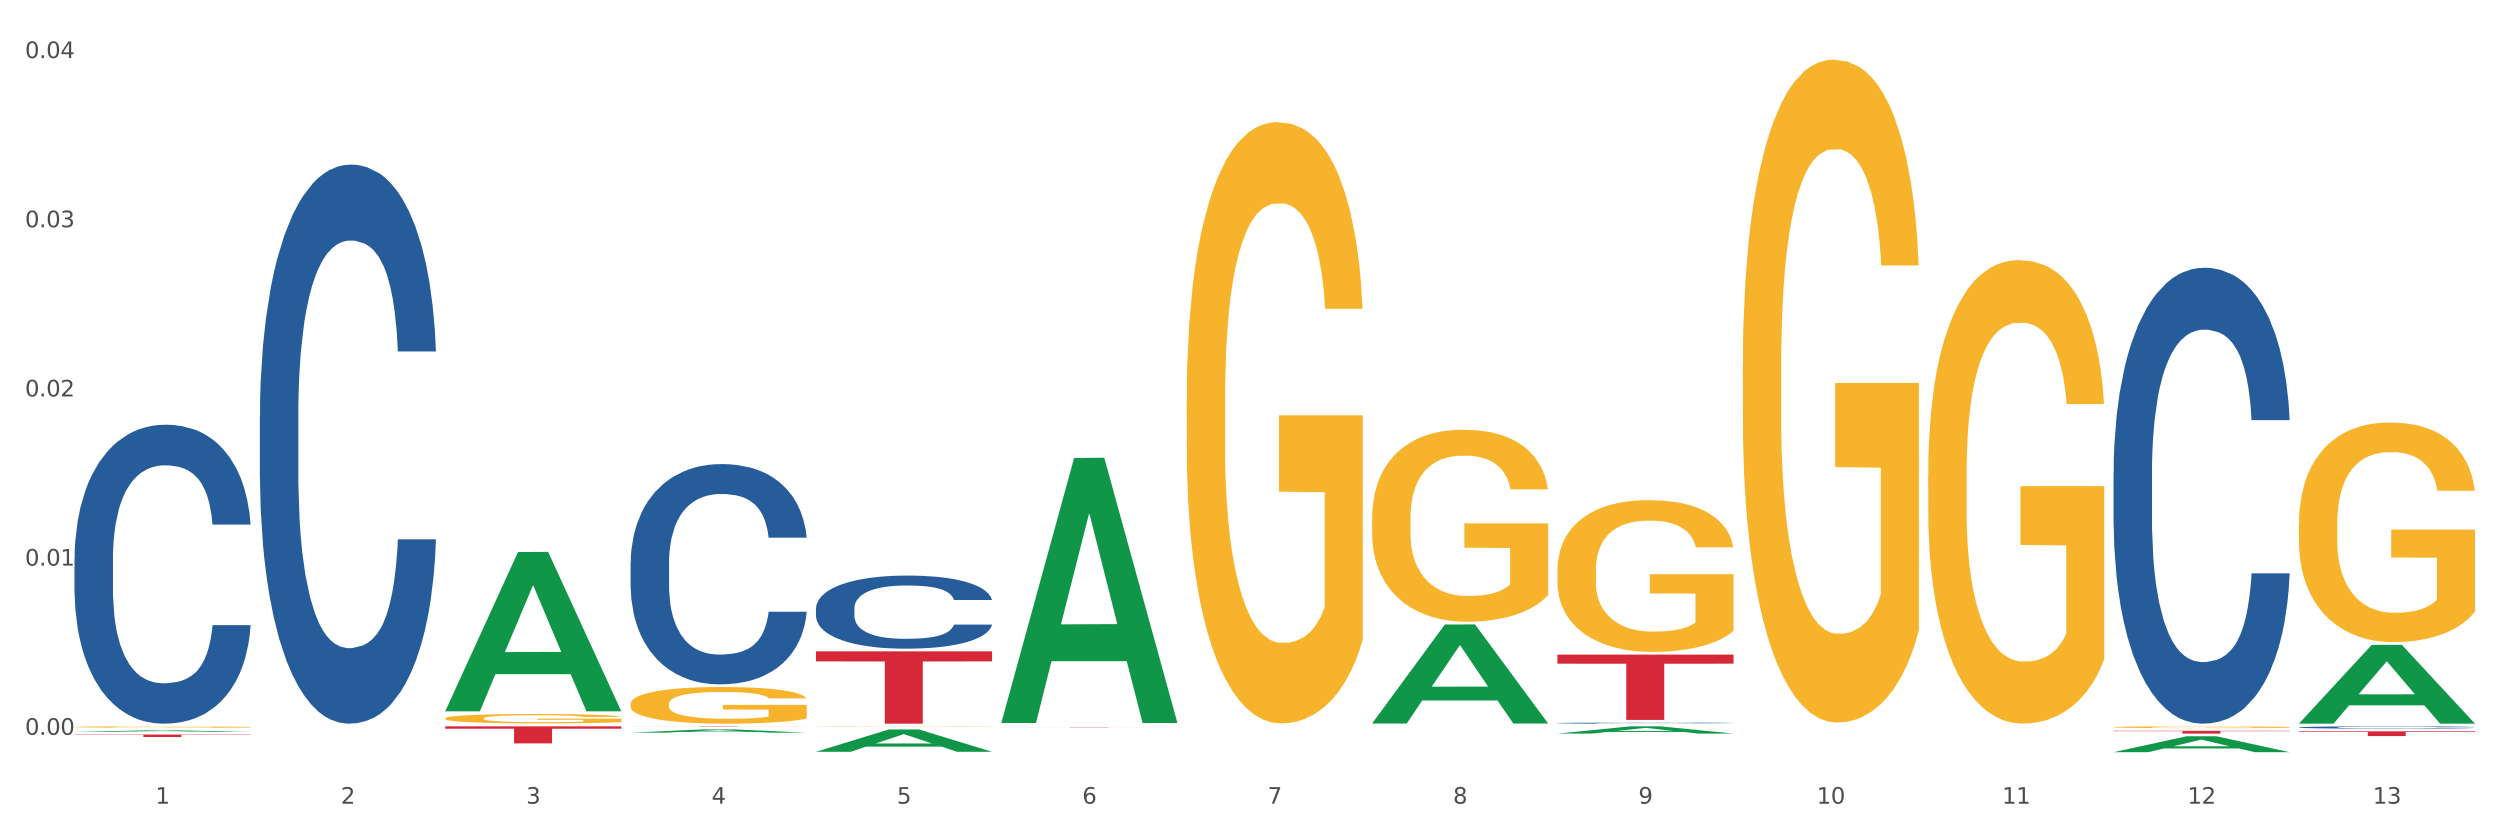
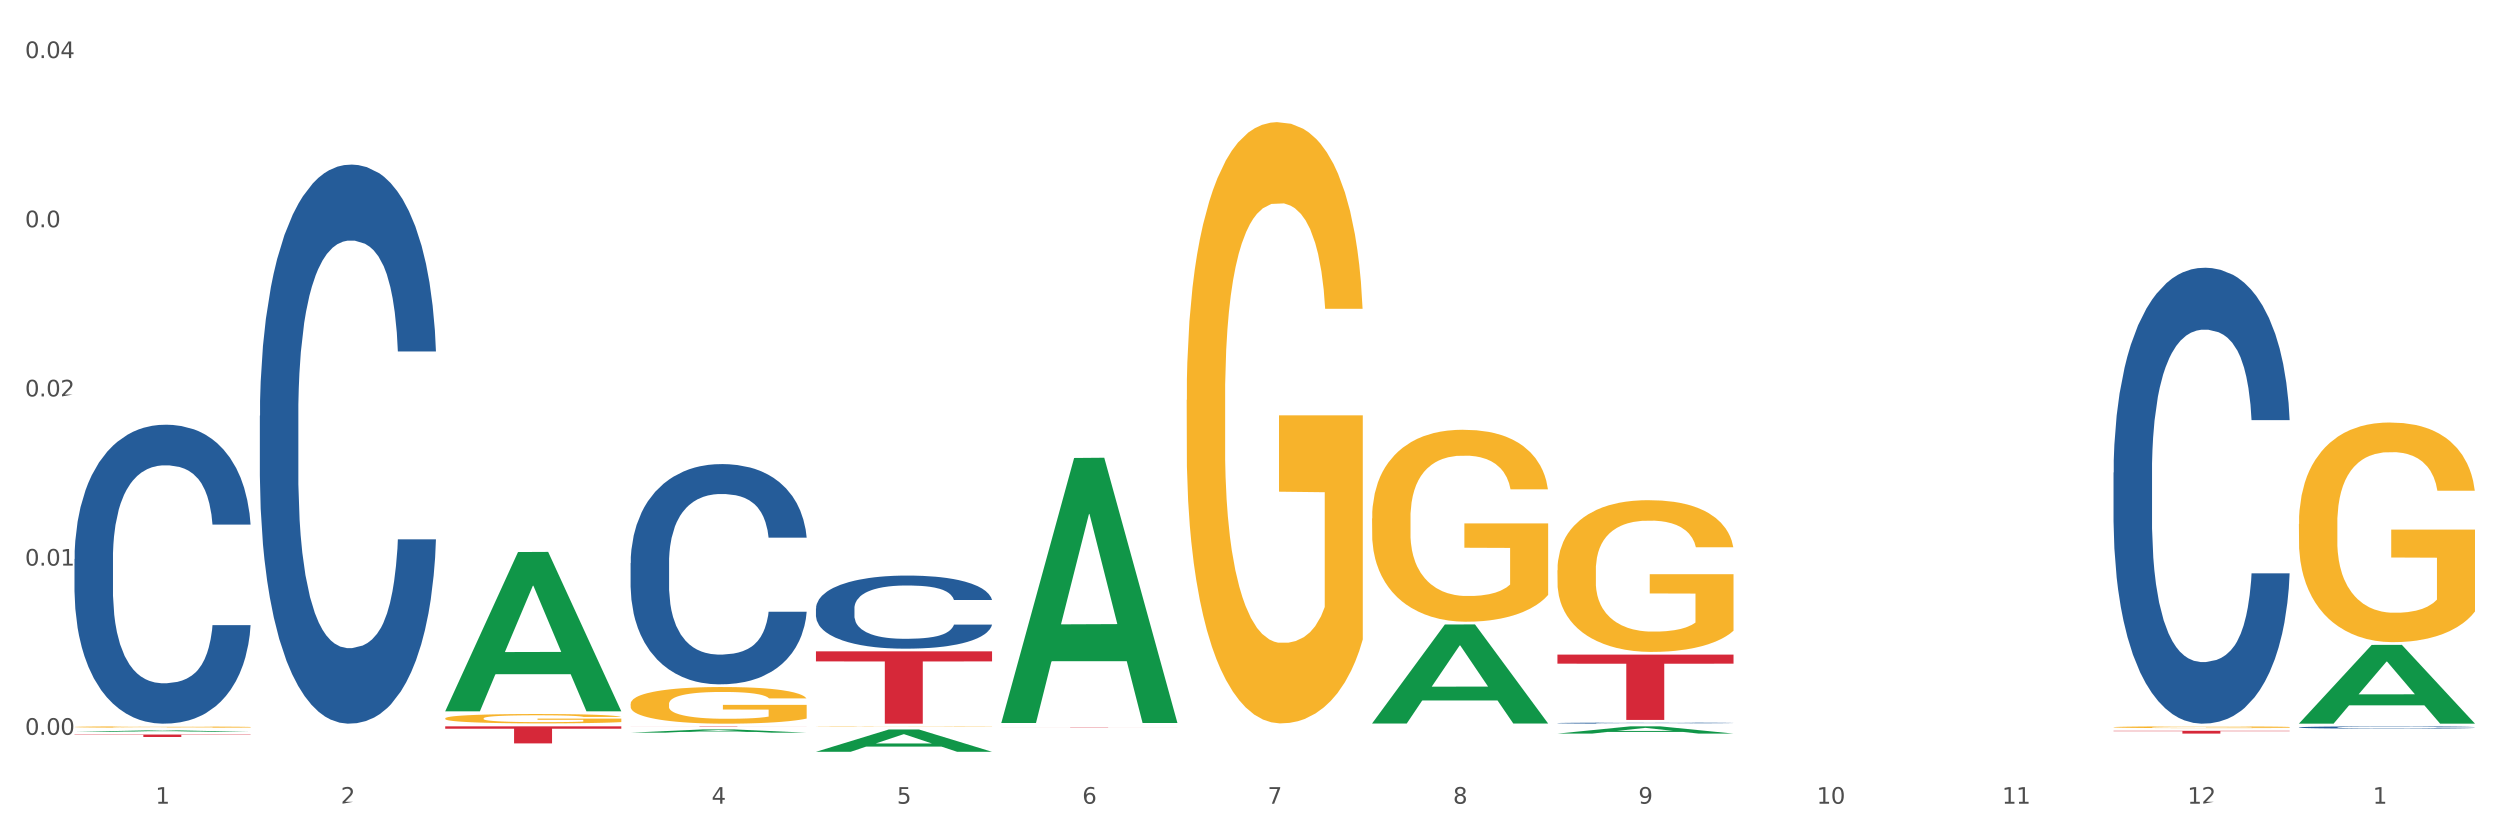
<svg xmlns="http://www.w3.org/2000/svg" xmlns:xlink="http://www.w3.org/1999/xlink" width="1080pt" height="360pt" viewBox="0 0 1080 360" version="1.1">
  <rect x="0" y="0" width="1080" height="360" fill="#333333" stroke="none" />
  <defs>
    <style type="text/css">*{stroke-linejoin: round; stroke-linecap: butt}</style>
  </defs>
  <g id="figure_1">
    <g id="patch_1">
      <path d="M 0 360  L 1080 360  L 1080 0  L 0 0  z " style="fill: #ffffff; stroke: #ffffff; stroke-linejoin: miter" />
    </g>
    <g id="axes_1">
      <g id="matplotlib.axis_1">
        <g id="xtick_1">
          <g id="text_1">
            <g style="fill: #4d4d4d" transform="translate(67.159 347.204) scale(0.096 -0.096)">
              <defs>
                <path id="DejaVuSans-31" d="M 794 531  L 1825 531  L 1825 4091  L 703 3866  L 703 4441  L 1819 4666  L 2450 4666  L 2450 531  L 3481 531  L 3481 0  L 794 0  L 794 531  z " transform="scale(0.016)" />
              </defs>
              <use xlink:href="#DejaVuSans-31" />
            </g>
          </g>
        </g>
        <g id="xtick_2">
          <g id="text_2">
            <g style="fill: #4d4d4d" transform="translate(147.238 347.204) scale(0.096 -0.096)">
              <defs>
-                 <path id="DejaVuSans-32" d="M 1228 531  L 3431 531  L 3431 0  L 469 0  L 469 531  Q 828 903 1448 1529  Q 2069 2156 2228 2338  Q 2531 2678 2651 2914  Q 2772 3150 2772 3378  Q 2772 3750 2511 3984  Q 2250 4219 1831 4219  Q 1534 4219 1204 4116  Q 875 4013 500 3803  L 500 4441  Q 881 4594 1212 4672  Q 1544 4750 1819 4750  Q 2544 4750 2975 4387  Q 3406 4025 3406 3419  Q 3406 3131 3298 2873  Q 3191 2616 2906 2266  Q 2828 2175 2409 1742  Q 1991 1309 1228 531  z " transform="scale(0.016)" />
+                 <path id="DejaVuSans-32" d="M 1228 531  L 3431 531  L 469 0  L 469 531  Q 828 903 1448 1529  Q 2069 2156 2228 2338  Q 2531 2678 2651 2914  Q 2772 3150 2772 3378  Q 2772 3750 2511 3984  Q 2250 4219 1831 4219  Q 1534 4219 1204 4116  Q 875 4013 500 3803  L 500 4441  Q 881 4594 1212 4672  Q 1544 4750 1819 4750  Q 2544 4750 2975 4387  Q 3406 4025 3406 3419  Q 3406 3131 3298 2873  Q 3191 2616 2906 2266  Q 2828 2175 2409 1742  Q 1991 1309 1228 531  z " transform="scale(0.016)" />
              </defs>
              <use xlink:href="#DejaVuSans-32" />
            </g>
          </g>
        </g>
        <g id="xtick_3">
          <g id="text_3">
            <g style="fill: #4d4d4d" transform="translate(227.317 347.204) scale(0.096 -0.096)">
              <defs>
-                 <path id="DejaVuSans-33" d="M 2597 2516  Q 3050 2419 3304 2112  Q 3559 1806 3559 1356  Q 3559 666 3084 287  Q 2609 -91 1734 -91  Q 1441 -91 1130 -33  Q 819 25 488 141  L 488 750  Q 750 597 1062 519  Q 1375 441 1716 441  Q 2309 441 2620 675  Q 2931 909 2931 1356  Q 2931 1769 2642 2001  Q 2353 2234 1838 2234  L 1294 2234  L 1294 2753  L 1863 2753  Q 2328 2753 2575 2939  Q 2822 3125 2822 3475  Q 2822 3834 2567 4026  Q 2313 4219 1838 4219  Q 1578 4219 1281 4162  Q 984 4106 628 3988  L 628 4550  Q 988 4650 1302 4700  Q 1616 4750 1894 4750  Q 2613 4750 3031 4423  Q 3450 4097 3450 3541  Q 3450 3153 3228 2886  Q 3006 2619 2597 2516  z " transform="scale(0.016)" />
-               </defs>
+                 </defs>
              <use xlink:href="#DejaVuSans-33" />
            </g>
          </g>
        </g>
        <g id="xtick_4">
          <g id="text_4">
            <g style="fill: #4d4d4d" transform="translate(307.396 347.204) scale(0.096 -0.096)">
              <defs>
                <path id="DejaVuSans-34" d="M 2419 4116  L 825 1625  L 2419 1625  L 2419 4116  z M 2253 4666  L 3047 4666  L 3047 1625  L 3713 1625  L 3713 1100  L 3047 1100  L 3047 0  L 2419 0  L 2419 1100  L 313 1100  L 313 1709  L 2253 4666  z " transform="scale(0.016)" />
              </defs>
              <use xlink:href="#DejaVuSans-34" />
            </g>
          </g>
        </g>
        <g id="xtick_5">
          <g id="text_5">
            <g style="fill: #4d4d4d" transform="translate(387.475 347.204) scale(0.096 -0.096)">
              <defs>
                <path id="DejaVuSans-35" d="M 691 4666  L 3169 4666  L 3169 4134  L 1269 4134  L 1269 2991  Q 1406 3038 1543 3061  Q 1681 3084 1819 3084  Q 2600 3084 3056 2656  Q 3513 2228 3513 1497  Q 3513 744 3044 326  Q 2575 -91 1722 -91  Q 1428 -91 1123 -41  Q 819 9 494 109  L 494 744  Q 775 591 1075 516  Q 1375 441 1709 441  Q 2250 441 2565 725  Q 2881 1009 2881 1497  Q 2881 1984 2565 2268  Q 2250 2553 1709 2553  Q 1456 2553 1204 2497  Q 953 2441 691 2322  L 691 4666  z " transform="scale(0.016)" />
              </defs>
              <use xlink:href="#DejaVuSans-35" />
            </g>
          </g>
        </g>
        <g id="xtick_6">
          <g id="text_6">
            <g style="fill: #4d4d4d" transform="translate(467.554 347.204) scale(0.096 -0.096)">
              <defs>
                <path id="DejaVuSans-36" d="M 2113 2584  Q 1688 2584 1439 2293  Q 1191 2003 1191 1497  Q 1191 994 1439 701  Q 1688 409 2113 409  Q 2538 409 2786 701  Q 3034 994 3034 1497  Q 3034 2003 2786 2293  Q 2538 2584 2113 2584  z M 3366 4563  L 3366 3988  Q 3128 4100 2886 4159  Q 2644 4219 2406 4219  Q 1781 4219 1451 3797  Q 1122 3375 1075 2522  Q 1259 2794 1537 2939  Q 1816 3084 2150 3084  Q 2853 3084 3261 2657  Q 3669 2231 3669 1497  Q 3669 778 3244 343  Q 2819 -91 2113 -91  Q 1303 -91 875 529  Q 447 1150 447 2328  Q 447 3434 972 4092  Q 1497 4750 2381 4750  Q 2619 4750 2861 4703  Q 3103 4656 3366 4563  z " transform="scale(0.016)" />
              </defs>
              <use xlink:href="#DejaVuSans-36" />
            </g>
          </g>
        </g>
        <g id="xtick_7">
          <g id="text_7">
            <g style="fill: #4d4d4d" transform="translate(547.634 347.204) scale(0.096 -0.096)">
              <defs>
                <path id="DejaVuSans-37" d="M 525 4666  L 3525 4666  L 3525 4397  L 1831 0  L 1172 0  L 2766 4134  L 525 4134  L 525 4666  z " transform="scale(0.016)" />
              </defs>
              <use xlink:href="#DejaVuSans-37" />
            </g>
          </g>
        </g>
        <g id="xtick_8">
          <g id="text_8">
            <g style="fill: #4d4d4d" transform="translate(627.713 347.204) scale(0.096 -0.096)">
              <defs>
                <path id="DejaVuSans-38" d="M 2034 2216  Q 1584 2216 1326 1975  Q 1069 1734 1069 1313  Q 1069 891 1326 650  Q 1584 409 2034 409  Q 2484 409 2743 651  Q 3003 894 3003 1313  Q 3003 1734 2745 1975  Q 2488 2216 2034 2216  z M 1403 2484  Q 997 2584 770 2862  Q 544 3141 544 3541  Q 544 4100 942 4425  Q 1341 4750 2034 4750  Q 2731 4750 3128 4425  Q 3525 4100 3525 3541  Q 3525 3141 3298 2862  Q 3072 2584 2669 2484  Q 3125 2378 3379 2068  Q 3634 1759 3634 1313  Q 3634 634 3220 271  Q 2806 -91 2034 -91  Q 1263 -91 848 271  Q 434 634 434 1313  Q 434 1759 690 2068  Q 947 2378 1403 2484  z M 1172 3481  Q 1172 3119 1398 2916  Q 1625 2713 2034 2713  Q 2441 2713 2670 2916  Q 2900 3119 2900 3481  Q 2900 3844 2670 4047  Q 2441 4250 2034 4250  Q 1625 4250 1398 4047  Q 1172 3844 1172 3481  z " transform="scale(0.016)" />
              </defs>
              <use xlink:href="#DejaVuSans-38" />
            </g>
          </g>
        </g>
        <g id="xtick_9">
          <g id="text_9">
            <g style="fill: #4d4d4d" transform="translate(707.792 347.204) scale(0.096 -0.096)">
              <defs>
                <path id="DejaVuSans-39" d="M 703 97  L 703 672  Q 941 559 1184 500  Q 1428 441 1663 441  Q 2288 441 2617 861  Q 2947 1281 2994 2138  Q 2813 1869 2534 1725  Q 2256 1581 1919 1581  Q 1219 1581 811 2004  Q 403 2428 403 3163  Q 403 3881 828 4315  Q 1253 4750 1959 4750  Q 2769 4750 3195 4129  Q 3622 3509 3622 2328  Q 3622 1225 3098 567  Q 2575 -91 1691 -91  Q 1453 -91 1209 -44  Q 966 3 703 97  z M 1959 2075  Q 2384 2075 2632 2365  Q 2881 2656 2881 3163  Q 2881 3666 2632 3958  Q 2384 4250 1959 4250  Q 1534 4250 1286 3958  Q 1038 3666 1038 3163  Q 1038 2656 1286 2365  Q 1534 2075 1959 2075  z " transform="scale(0.016)" />
              </defs>
              <use xlink:href="#DejaVuSans-39" />
            </g>
          </g>
        </g>
        <g id="xtick_10">
          <g id="text_10">
            <g style="fill: #4d4d4d" transform="translate(784.817 347.204) scale(0.096 -0.096)">
              <defs>
                <path id="DejaVuSans-30" d="M 2034 4250  Q 1547 4250 1301 3770  Q 1056 3291 1056 2328  Q 1056 1369 1301 889  Q 1547 409 2034 409  Q 2525 409 2770 889  Q 3016 1369 3016 2328  Q 3016 3291 2770 3770  Q 2525 4250 2034 4250  z M 2034 4750  Q 2819 4750 3233 4129  Q 3647 3509 3647 2328  Q 3647 1150 3233 529  Q 2819 -91 2034 -91  Q 1250 -91 836 529  Q 422 1150 422 2328  Q 422 3509 836 4129  Q 1250 4750 2034 4750  z " transform="scale(0.016)" />
              </defs>
              <use xlink:href="#DejaVuSans-31" />
              <use xlink:href="#DejaVuSans-30" transform="translate(63.623 0)" />
            </g>
          </g>
        </g>
        <g id="xtick_11">
          <g id="text_11">
            <g style="fill: #4d4d4d" transform="translate(864.896 347.204) scale(0.096 -0.096)">
              <use xlink:href="#DejaVuSans-31" />
              <use xlink:href="#DejaVuSans-31" transform="translate(63.623 0)" />
            </g>
          </g>
        </g>
        <g id="xtick_12">
          <g id="text_12">
            <g style="fill: #4d4d4d" transform="translate(944.975 347.204) scale(0.096 -0.096)">
              <use xlink:href="#DejaVuSans-31" />
              <use xlink:href="#DejaVuSans-32" transform="translate(63.623 0)" />
            </g>
          </g>
        </g>
        <g id="xtick_13">
          <g id="text_13">
            <g style="fill: #4d4d4d" transform="translate(1025.054 347.204) scale(0.096 -0.096)">
              <use xlink:href="#DejaVuSans-31" />
              <use xlink:href="#DejaVuSans-33" transform="translate(63.623 0)" />
            </g>
          </g>
        </g>
        <g id="xtick_14" />
        <g id="xtick_15" />
        <g id="xtick_16" />
        <g id="xtick_17" />
        <g id="xtick_18" />
        <g id="xtick_19" />
        <g id="xtick_20" />
        <g id="xtick_21" />
        <g id="xtick_22" />
        <g id="xtick_23" />
        <g id="xtick_24" />
        <g id="xtick_25" />
      </g>
      <g id="matplotlib.axis_2">
        <g id="ytick_1">
          <g id="text_14">
            <g style="fill: #4d4d4d" transform="translate(10.8 317.429) scale(0.096 -0.096)">
              <defs>
                <path id="DejaVuSans-2e" d="M 684 794  L 1344 794  L 1344 0  L 684 0  L 684 794  z " transform="scale(0.016)" />
              </defs>
              <use xlink:href="#DejaVuSans-30" />
              <use xlink:href="#DejaVuSans-2e" transform="translate(63.623 0)" />
              <use xlink:href="#DejaVuSans-30" transform="translate(95.41 0)" />
              <use xlink:href="#DejaVuSans-30" transform="translate(159.033 0)" />
            </g>
          </g>
        </g>
        <g id="ytick_2">
          <g id="text_15">
            <g style="fill: #4d4d4d" transform="translate(10.8 244.345) scale(0.096 -0.096)">
              <use xlink:href="#DejaVuSans-30" />
              <use xlink:href="#DejaVuSans-2e" transform="translate(63.623 0)" />
              <use xlink:href="#DejaVuSans-30" transform="translate(95.41 0)" />
              <use xlink:href="#DejaVuSans-31" transform="translate(159.033 0)" />
            </g>
          </g>
        </g>
        <g id="ytick_3">
          <g id="text_16">
            <g style="fill: #4d4d4d" transform="translate(10.8 171.261) scale(0.096 -0.096)">
              <use xlink:href="#DejaVuSans-30" />
              <use xlink:href="#DejaVuSans-2e" transform="translate(63.623 0)" />
              <use xlink:href="#DejaVuSans-30" transform="translate(95.41 0)" />
              <use xlink:href="#DejaVuSans-32" transform="translate(159.033 0)" />
            </g>
          </g>
        </g>
        <g id="ytick_4">
          <g id="text_17">
            <g style="fill: #4d4d4d" transform="translate(10.8 98.176) scale(0.096 -0.096)">
              <use xlink:href="#DejaVuSans-30" />
              <use xlink:href="#DejaVuSans-2e" transform="translate(63.623 0)" />
              <use xlink:href="#DejaVuSans-30" transform="translate(95.41 0)" />
              <use xlink:href="#DejaVuSans-33" transform="translate(159.033 0)" />
            </g>
          </g>
        </g>
        <g id="ytick_5">
          <g id="text_18">
            <g style="fill: #4d4d4d" transform="translate(10.8 25.092) scale(0.096 -0.096)">
              <use xlink:href="#DejaVuSans-30" />
              <use xlink:href="#DejaVuSans-2e" transform="translate(63.623 0)" />
              <use xlink:href="#DejaVuSans-30" transform="translate(95.41 0)" />
              <use xlink:href="#DejaVuSans-34" transform="translate(159.033 0)" />
            </g>
          </g>
        </g>
        <g id="ytick_6" />
        <g id="ytick_7" />
        <g id="ytick_8" />
        <g id="ytick_9" />
      </g>
      <g id="PolyCollection_1">
        <path d="M 32.175 316.174  L 32.253 316.174  L 63.625 315.52  L 76.644 315.52  L 108.25 316.175  L 93.192 316.175  L 86.369 316.023  L 53.978 316.023  L 53.743 316.025  L 47.155 316.175  L 32.175 316.175  L 32.175 316.174  L 58.056 315.932  L 82.291 315.931  L 70.291 315.659  L 70.134 315.658  L 69.977 315.66  L 57.978 315.931  L 58.056 315.932  L 32.175 316.174  z " clip-path="url(#p3447761eb2)" style="fill: #109648" />
        <path d="M 672.808 282.787  L 748.883 282.787  L 748.883 286.711  L 718.958 286.737  L 718.958 311.021  L 702.553 311.021  L 702.553 286.737  L 672.808 286.711  L 672.808 282.814  L 672.808 282.787  z " clip-path="url(#p3447761eb2)" style="fill: #d62839" />
        <path d="M 432.571 314.36  L 508.646 314.36  L 508.646 314.376  L 478.721 314.377  L 478.721 314.48  L 462.316 314.48  L 462.316 314.377  L 432.571 314.376  L 432.571 314.36  L 432.571 314.36  z " clip-path="url(#p3447761eb2)" style="fill: #d62839" />
        <path d="M 352.492 281.384  L 428.567 281.384  L 428.567 285.727  L 398.641 285.756  L 398.641 312.63  L 382.237 312.63  L 382.237 285.756  L 352.492 285.727  L 352.492 281.414  L 352.492 281.384  z " clip-path="url(#p3447761eb2)" style="fill: #d62839" />
        <path d="M 272.412 313.782  L 348.488 313.782  L 348.488 313.804  L 318.562 313.804  L 318.562 313.938  L 302.157 313.938  L 302.157 313.804  L 272.412 313.804  L 272.412 313.782  L 272.412 313.782  z " clip-path="url(#p3447761eb2)" style="fill: #d62839" />
        <path d="M 192.333 313.782  L 268.408 313.782  L 268.408 314.805  L 238.483 314.812  L 238.483 321.145  L 222.078 321.145  L 222.078 314.812  L 192.333 314.805  L 192.333 313.789  L 192.333 313.782  z " clip-path="url(#p3447761eb2)" style="fill: #d62839" />
        <path d="M 32.175 317.327  L 108.25 317.327  L 108.25 317.475  L 78.325 317.476  L 78.325 318.391  L 61.92 318.391  L 61.92 317.476  L 32.175 317.475  L 32.175 317.328  L 32.175 317.327  z " clip-path="url(#p3447761eb2)" style="fill: #d62839" />
        <path d="M 192.333 310.329  L 192.423 310.325  L 192.423 310.192  L 192.603 310.078  L 193.501 309.8  L 194.848 309.571  L 195.836 309.449  L 196.824 309.349  L 197.992 309.249  L 199.429 309.145  L 202.034 308.993  L 203.65 308.916  L 205.626 308.834  L 209.219 308.716  L 211.824 308.649  L 214.518 308.594  L 218.919 308.527  L 221.793 308.498  L 224.847 308.475  L 228.53 308.461  L 231.314 308.457  L 237.422 308.468  L 242.631 308.501  L 245.146 308.527  L 248.379 308.572  L 250.086 308.601  L 252.87 308.66  L 255.744 308.738  L 257.72 308.805  L 260.684 308.93  L 262.93 309.056  L 264.995 309.212  L 266.073 309.319  L 266.882 309.419  L 267.6 309.534  L 268.319 309.715  L 252.152 309.715  L 251.523 309.585  L 250.535 309.463  L 249.098 309.345  L 247.84 309.271  L 245.685 309.178  L 243.709 309.119  L 241.643 309.075  L 239.128 309.038  L 237.152 309.019  L 234.368 309.005  L 228.889 309.008  L 225.206 309.038  L 222.692 309.075  L 221.075 309.108  L 219.638 309.145  L 218.021 309.197  L 216.135 309.275  L 214.788 309.345  L 213.44 309.434  L 212.363 309.523  L 211.375 309.626  L 210.566 309.737  L 209.937 309.852  L 209.399 309.992  L 208.949 310.226  L 208.949 310.732  L 209.129 310.847  L 209.578 310.999  L 210.117 311.114  L 211.015 311.25  L 211.824 311.343  L 213.351 311.476  L 215.057 311.587  L 216.404 311.657  L 217.752 311.717  L 220.087 311.798  L 222.692 311.865  L 224.937 311.905  L 227.991 311.942  L 230.057 311.957  L 231.853 311.965  L 236.254 311.965  L 239.398 311.954  L 242.9 311.928  L 245.595 311.894  L 247.84 311.854  L 250.355 311.787  L 251.972 311.724  L 251.972 310.951  L 232.212 310.947  L 232.212 310.433  L 268.408 310.433  L 268.408 311.942  L 266.882 312.02  L 265.175 312.09  L 263.379 312.153  L 260.684 312.231  L 257.451 312.305  L 254.577 312.357  L 251.523 312.401  L 247.93 312.442  L 243.26 312.479  L 240.386 312.494  L 236.793 312.505  L 232.571 312.509  L 228.889 312.501  L 225.296 312.483  L 221.524 312.449  L 217.841 312.401  L 215.057 312.353  L 212.273 312.294  L 209.309 312.216  L 206.974 312.142  L 205.177 312.076  L 203.201 311.991  L 201.046 311.88  L 199.429 311.78  L 197.992 311.676  L 196.465 311.543  L 195.387 311.428  L 194.309 311.284  L 193.681 311.176  L 192.962 311.01  L 192.423 310.777  L 192.333 310.329  z " clip-path="url(#p3447761eb2)" style="fill: #f7b32b" />
        <path d="M 32.175 241.503  L 32.265 241.385  L 32.265 238.083  L 32.535 233.6  L 33.524 225.344  L 34.783 219.092  L 36.941 211.779  L 38.11 208.712  L 39.639 205.291  L 42.786 199.747  L 46.383 195.029  L 48.901 192.434  L 50.789 190.783  L 55.016 187.834  L 57.443 186.537  L 59.961 185.475  L 62.119 184.767  L 65.716 183.942  L 68.594 183.588  L 71.921 183.47  L 74.709 183.588  L 78.396 184.06  L 83.791 185.475  L 85.859 186.301  L 88.647 187.716  L 91.524 189.603  L 93.862 191.491  L 96.56 194.204  L 99.348 197.742  L 102.045 202.225  L 103.934 206.353  L 105.463 210.717  L 106.811 216.025  L 107.801 221.805  L 108.25 226.641  L 91.794 226.641  L 91.345 222.277  L 90.445 217.559  L 89.546 214.374  L 88.557 211.779  L 87.028 208.83  L 85.679 206.943  L 83.431 204.702  L 81.363 203.286  L 79.655 202.46  L 77.586 201.753  L 73.18 201.045  L 70.033 201.045  L 68.054 201.281  L 65.627 201.871  L 63.558 202.696  L 61.13 204.112  L 59.242 205.645  L 57.354 207.65  L 56.274 209.066  L 54.656 211.661  L 53.577 213.784  L 52.138 217.441  L 51.329 220.036  L 49.89 226.759  L 49.26 231.713  L 48.991 235.134  L 48.811 238.908  L 48.811 257.309  L 49.35 265.566  L 49.8 269.105  L 50.519 273.115  L 51.868 278.305  L 53.847 283.377  L 55.915 287.034  L 57.623 289.275  L 59.242 290.926  L 60.861 292.224  L 62.839 293.403  L 64.457 294.111  L 66.885 294.819  L 69.763 295.173  L 72.011 295.173  L 76.597 294.583  L 78.665 293.993  L 80.644 293.167  L 82.802 291.87  L 84.51 290.455  L 85.5 289.393  L 87.118 287.152  L 88.377 284.793  L 89.456 282.08  L 90.176 279.721  L 90.985 276.182  L 91.614 272.172  L 91.794 270.048  L 108.25 270.048  L 107.89 274.295  L 107.261 278.423  L 106.002 283.967  L 105.013 287.152  L 103.484 291.044  L 101.866 294.347  L 99.618 298.004  L 97.549 300.717  L 95.391 303.076  L 93.053 305.199  L 88.827 308.148  L 87.298 308.973  L 84.061 310.389  L 81.543 311.215  L 77.856 312.04  L 74.079 312.512  L 70.123 312.63  L 66.616 312.394  L 62.749 311.686  L 60.321 310.979  L 57.623 309.917  L 54.476 308.266  L 51.509 306.26  L 48.721 303.901  L 46.113 301.188  L 43.685 298.122  L 40.538 293.05  L 38.2 288.095  L 36.491 283.495  L 35.322 279.603  L 34.153 274.649  L 33.524 271.228  L 32.535 262.971  L 32.175 255.304  L 32.175 241.503  z " clip-path="url(#p3447761eb2)" style="fill: #255c99" />
        <path d="M 112.254 179.622  L 112.344 179.402  L 112.344 173.225  L 112.614 164.843  L 113.603 149.403  L 114.862 137.712  L 117.02 124.037  L 118.189 118.302  L 119.718 111.905  L 122.865 101.538  L 126.462 92.715  L 128.98 87.862  L 130.868 84.774  L 135.095 79.26  L 137.523 76.833  L 140.04 74.848  L 142.199 73.525  L 145.796 71.981  L 148.673 71.319  L 152 71.098  L 154.788 71.319  L 158.475 72.201  L 163.87 74.848  L 165.938 76.392  L 168.726 79.039  L 171.604 82.568  L 173.942 86.097  L 176.639 91.171  L 179.427 97.788  L 182.125 106.17  L 184.013 113.89  L 185.542 122.052  L 186.891 131.977  L 187.88 142.786  L 188.329 151.829  L 171.873 151.829  L 171.424 143.668  L 170.525 134.845  L 169.625 128.889  L 168.636 124.037  L 167.107 118.522  L 165.759 114.993  L 163.51 110.802  L 161.442 108.155  L 159.734 106.611  L 157.665 105.288  L 153.259 103.964  L 150.112 103.964  L 148.134 104.405  L 145.706 105.508  L 143.637 107.052  L 141.209 109.699  L 139.321 112.567  L 137.433 116.317  L 136.354 118.963  L 134.735 123.816  L 133.656 127.787  L 132.217 134.624  L 131.408 139.477  L 129.969 152.05  L 129.34 161.314  L 129.07 167.711  L 128.89 174.769  L 128.89 209.179  L 129.43 224.62  L 129.879 231.237  L 130.599 238.737  L 131.947 248.442  L 133.926 257.927  L 135.994 264.765  L 137.702 268.956  L 139.321 272.044  L 140.94 274.47  L 142.918 276.676  L 144.537 277.999  L 146.965 279.323  L 149.842 279.985  L 152.09 279.985  L 156.676 278.882  L 158.745 277.779  L 160.723 276.235  L 162.881 273.808  L 164.59 271.162  L 165.579 269.176  L 167.197 264.985  L 168.456 260.574  L 169.535 255.501  L 170.255 251.089  L 171.064 244.472  L 171.694 236.972  L 171.873 233.002  L 188.329 233.002  L 187.97 240.942  L 187.34 248.663  L 186.081 259.03  L 185.092 264.985  L 183.563 272.264  L 181.945 278.441  L 179.697 285.278  L 177.628 290.352  L 175.47 294.763  L 173.132 298.734  L 168.906 304.248  L 167.377 305.792  L 164.14 308.439  L 161.622 309.983  L 157.935 311.527  L 154.158 312.409  L 150.202 312.63  L 146.695 312.189  L 142.828 310.865  L 140.4 309.542  L 137.702 307.557  L 134.555 304.469  L 131.588 300.719  L 128.8 296.307  L 126.192 291.234  L 123.764 285.499  L 120.617 276.014  L 118.279 266.75  L 116.57 258.147  L 115.401 250.868  L 114.232 241.604  L 113.603 235.207  L 112.614 219.767  L 112.254 205.43  L 112.254 179.622  z " clip-path="url(#p3447761eb2)" style="fill: #255c99" />
        <path d="M 272.412 243.237  L 272.502 243.15  L 272.502 240.716  L 272.772 237.414  L 273.761 231.33  L 275.02 226.724  L 277.178 221.336  L 278.347 219.077  L 279.876 216.556  L 283.023 212.472  L 286.62 208.996  L 289.138 207.084  L 291.027 205.867  L 295.253 203.694  L 297.681 202.738  L 300.199 201.956  L 302.357 201.435  L 305.954 200.826  L 308.831 200.566  L 312.159 200.479  L 314.946 200.566  L 318.633 200.913  L 324.028 201.956  L 326.097 202.565  L 328.884 203.607  L 331.762 204.998  L 334.1 206.388  L 336.798 208.387  L 339.585 210.994  L 342.283 214.297  L 344.171 217.339  L 345.7 220.554  L 347.049 224.465  L 348.038 228.723  L 348.488 232.286  L 332.032 232.286  L 331.582 229.071  L 330.683 225.595  L 329.784 223.248  L 328.794 221.336  L 327.266 219.164  L 325.917 217.773  L 323.669 216.122  L 321.601 215.079  L 319.892 214.471  L 317.824 213.949  L 313.418 213.428  L 310.27 213.428  L 308.292 213.602  L 305.864 214.036  L 303.796 214.644  L 301.368 215.687  L 299.479 216.817  L 297.591 218.295  L 296.512 219.337  L 294.893 221.249  L 293.814 222.814  L 292.375 225.508  L 291.566 227.42  L 290.127 232.373  L 289.498 236.023  L 289.228 238.544  L 289.048 241.325  L 289.048 254.882  L 289.588 260.965  L 290.037 263.572  L 290.757 266.527  L 292.106 270.351  L 294.084 274.088  L 296.152 276.782  L 297.861 278.433  L 299.479 279.65  L 301.098 280.606  L 303.076 281.475  L 304.695 281.996  L 307.123 282.518  L 310 282.779  L 312.249 282.779  L 316.835 282.344  L 318.903 281.91  L 320.881 281.301  L 323.039 280.345  L 324.748 279.302  L 325.737 278.52  L 327.356 276.869  L 328.615 275.131  L 329.694 273.132  L 330.413 271.394  L 331.222 268.787  L 331.852 265.832  L 332.032 264.268  L 348.488 264.268  L 348.128 267.396  L 347.498 270.438  L 346.24 274.523  L 345.25 276.869  L 343.722 279.737  L 342.103 282.17  L 339.855 284.864  L 337.787 286.863  L 335.629 288.601  L 333.291 290.166  L 329.064 292.338  L 327.535 292.947  L 324.298 293.99  L 321.78 294.598  L 318.094 295.206  L 314.317 295.554  L 310.36 295.641  L 306.853 295.467  L 302.986 294.945  L 300.558 294.424  L 297.861 293.642  L 294.713 292.425  L 291.746 290.948  L 288.958 289.21  L 286.351 287.211  L 283.923 284.951  L 280.775 281.214  L 278.437 277.564  L 276.729 274.175  L 275.56 271.307  L 274.391 267.657  L 273.761 265.137  L 272.772 259.053  L 272.412 253.404  L 272.412 243.237  z " clip-path="url(#p3447761eb2)" style="fill: #255c99" />
        <path d="M 352.492 262.837  L 352.582 262.808  L 352.582 262.001  L 352.851 260.904  L 353.84 258.885  L 355.099 257.356  L 357.258 255.568  L 358.427 254.818  L 359.955 253.981  L 363.103 252.625  L 366.699 251.471  L 369.217 250.837  L 371.106 250.433  L 375.332 249.712  L 377.76 249.394  L 380.278 249.135  L 382.436 248.962  L 386.033 248.76  L 388.911 248.673  L 392.238 248.644  L 395.025 248.673  L 398.712 248.788  L 404.108 249.135  L 406.176 249.337  L 408.963 249.683  L 411.841 250.144  L 414.179 250.606  L 416.877 251.269  L 419.664 252.135  L 422.362 253.231  L 424.25 254.241  L 425.779 255.308  L 427.128 256.606  L 428.117 258.02  L 428.567 259.202  L 412.111 259.202  L 411.661 258.135  L 410.762 256.981  L 409.863 256.202  L 408.874 255.568  L 407.345 254.846  L 405.996 254.385  L 403.748 253.837  L 401.68 253.491  L 399.971 253.289  L 397.903 253.116  L 393.497 252.942  L 390.349 252.942  L 388.371 253  L 385.943 253.144  L 383.875 253.346  L 381.447 253.693  L 379.559 254.068  L 377.67 254.558  L 376.591 254.904  L 374.972 255.539  L 373.893 256.058  L 372.455 256.952  L 371.645 257.587  L 370.207 259.231  L 369.577 260.443  L 369.307 261.279  L 369.127 262.203  L 369.127 266.703  L 369.667 268.722  L 370.117 269.588  L 370.836 270.568  L 372.185 271.838  L 374.163 273.078  L 376.231 273.972  L 377.94 274.521  L 379.559 274.924  L 381.177 275.242  L 383.155 275.53  L 384.774 275.703  L 387.202 275.876  L 390.08 275.963  L 392.328 275.963  L 396.914 275.819  L 398.982 275.674  L 400.96 275.472  L 403.118 275.155  L 404.827 274.809  L 405.816 274.549  L 407.435 274.001  L 408.694 273.424  L 409.773 272.761  L 410.492 272.184  L 411.302 271.318  L 411.931 270.338  L 412.111 269.818  L 428.567 269.818  L 428.207 270.857  L 427.578 271.867  L 426.319 273.222  L 425.33 274.001  L 423.801 274.953  L 422.182 275.761  L 419.934 276.655  L 417.866 277.319  L 415.708 277.896  L 413.37 278.415  L 409.143 279.136  L 407.615 279.338  L 404.377 279.684  L 401.86 279.886  L 398.173 280.088  L 394.396 280.203  L 390.439 280.232  L 386.932 280.175  L 383.066 280.002  L 380.638 279.828  L 377.94 279.569  L 374.793 279.165  L 371.825 278.675  L 369.038 278.098  L 366.43 277.434  L 364.002 276.684  L 360.854 275.444  L 358.516 274.232  L 356.808 273.107  L 355.639 272.155  L 354.47 270.943  L 353.84 270.107  L 352.851 268.087  L 352.492 266.212  L 352.492 262.837  z " clip-path="url(#p3447761eb2)" style="fill: #255c99" />
        <path d="M 672.808 312.378  L 672.898 312.378  L 672.898 312.366  L 673.168 312.35  L 674.157 312.321  L 675.416 312.299  L 677.574 312.273  L 678.743 312.262  L 680.272 312.25  L 683.419 312.23  L 687.016 312.214  L 689.534 312.204  L 691.422 312.199  L 695.649 312.188  L 698.077 312.184  L 700.595 312.18  L 702.753 312.177  L 706.35 312.174  L 709.227 312.173  L 712.554 312.173  L 715.342 312.173  L 719.029 312.175  L 724.424 312.18  L 726.492 312.183  L 729.28 312.188  L 732.158 312.194  L 734.496 312.201  L 737.193 312.211  L 739.981 312.223  L 742.679 312.239  L 744.567 312.254  L 746.096 312.269  L 747.445 312.288  L 748.434 312.308  L 748.883 312.326  L 732.427 312.326  L 731.978 312.31  L 731.079 312.293  L 730.179 312.282  L 729.19 312.273  L 727.661 312.263  L 726.313 312.256  L 724.065 312.248  L 721.996 312.243  L 720.288 312.24  L 718.22 312.237  L 713.813 312.235  L 710.666 312.235  L 708.688 312.236  L 706.26 312.238  L 704.191 312.241  L 701.764 312.246  L 699.875 312.251  L 697.987 312.258  L 696.908 312.263  L 695.289 312.273  L 694.21 312.28  L 692.771 312.293  L 691.962 312.302  L 690.523 312.326  L 689.894 312.344  L 689.624 312.356  L 689.444 312.369  L 689.444 312.434  L 689.984 312.463  L 690.433 312.476  L 691.153 312.49  L 692.501 312.508  L 694.48 312.526  L 696.548 312.539  L 698.257 312.547  L 699.875 312.553  L 701.494 312.558  L 703.472 312.562  L 705.091 312.564  L 707.519 312.567  L 710.396 312.568  L 712.644 312.568  L 717.23 312.566  L 719.299 312.564  L 721.277 312.561  L 723.435 312.557  L 725.144 312.551  L 726.133 312.548  L 727.751 312.54  L 729.01 312.531  L 730.089 312.522  L 730.809 312.513  L 731.618 312.501  L 732.248 312.487  L 732.427 312.479  L 748.883 312.479  L 748.524 312.494  L 747.894 312.509  L 746.635 312.529  L 745.646 312.54  L 744.117 312.554  L 742.499 312.565  L 740.251 312.578  L 738.183 312.588  L 736.024 312.596  L 733.686 312.604  L 729.46 312.614  L 727.931 312.617  L 724.694 312.622  L 722.176 312.625  L 718.489 312.628  L 714.713 312.63  L 710.756 312.63  L 707.249 312.629  L 703.382 312.627  L 700.954 312.624  L 698.257 312.62  L 695.109 312.615  L 692.142 312.607  L 689.354 312.599  L 686.746 312.589  L 684.318 312.579  L 681.171 312.561  L 678.833 312.543  L 677.125 312.527  L 675.956 312.513  L 674.787 312.496  L 674.157 312.483  L 673.168 312.454  L 672.808 312.427  L 672.808 312.378  z " clip-path="url(#p3447761eb2)" style="fill: #255c99" />
        <path d="M 913.046 204.159  L 913.136 203.979  L 913.136 198.943  L 913.405 192.107  L 914.395 179.515  L 915.653 169.981  L 917.812 158.828  L 918.981 154.151  L 920.509 148.934  L 923.657 140.48  L 927.254 133.284  L 929.771 129.327  L 931.66 126.809  L 935.886 122.311  L 938.314 120.333  L 940.832 118.714  L 942.99 117.634  L 946.587 116.375  L 949.465 115.836  L 952.792 115.656  L 955.579 115.836  L 959.266 116.555  L 964.662 118.714  L 966.73 119.973  L 969.518 122.132  L 972.395 125.01  L 974.733 127.888  L 977.431 132.025  L 980.218 137.422  L 982.916 144.257  L 984.805 150.553  L 986.333 157.209  L 987.682 165.304  L 988.671 174.118  L 989.121 181.494  L 972.665 181.494  L 972.215 174.838  L 971.316 167.643  L 970.417 162.786  L 969.428 158.828  L 967.899 154.331  L 966.55 151.453  L 964.302 148.035  L 962.234 145.876  L 960.525 144.617  L 958.457 143.538  L 954.051 142.459  L 950.903 142.459  L 948.925 142.818  L 946.497 143.718  L 944.429 144.977  L 942.001 147.136  L 940.113 149.474  L 938.224 152.532  L 937.145 154.691  L 935.527 158.648  L 934.447 161.886  L 933.009 167.463  L 932.199 171.42  L 930.761 181.674  L 930.131 189.229  L 929.861 194.445  L 929.681 200.202  L 929.681 228.264  L 930.221 240.856  L 930.671 246.252  L 931.39 252.368  L 932.739 260.283  L 934.717 268.018  L 936.785 273.595  L 938.494 277.013  L 940.113 279.531  L 941.731 281.51  L 943.71 283.309  L 945.328 284.388  L 947.756 285.467  L 950.634 286.007  L 952.882 286.007  L 957.468 285.108  L 959.536 284.208  L 961.514 282.949  L 963.673 280.97  L 965.381 278.812  L 966.37 277.193  L 967.989 273.775  L 969.248 270.177  L 970.327 266.04  L 971.046 262.442  L 971.856 257.045  L 972.485 250.929  L 972.665 247.691  L 989.121 247.691  L 988.761 254.167  L 988.132 260.463  L 986.873 268.918  L 985.884 273.775  L 984.355 279.711  L 982.736 284.748  L 980.488 290.324  L 978.42 294.462  L 976.262 298.059  L 973.924 301.297  L 969.697 305.794  L 968.169 307.054  L 964.931 309.212  L 962.414 310.471  L 958.727 311.731  L 954.95 312.45  L 950.993 312.63  L 947.486 312.27  L 943.62 311.191  L 941.192 310.112  L 938.494 308.493  L 935.347 305.974  L 932.379 302.916  L 929.592 299.318  L 926.984 295.181  L 924.556 290.504  L 921.409 282.769  L 919.071 275.214  L 917.362 268.198  L 916.193 262.262  L 915.024 254.707  L 914.395 249.49  L 913.405 236.898  L 913.046 225.206  L 913.046 204.159  z " clip-path="url(#p3447761eb2)" style="fill: #255c99" />
        <path d="M 993.125 314.228  L 993.215 314.227  L 993.215 314.202  L 993.485 314.167  L 994.474 314.104  L 995.733 314.056  L 997.891 313.999  L 999.06 313.976  L 1000.588 313.95  L 1003.736 313.907  L 1007.333 313.871  L 1009.851 313.851  L 1011.739 313.838  L 1015.965 313.816  L 1018.393 313.806  L 1020.911 313.797  L 1023.069 313.792  L 1026.666 313.786  L 1029.544 313.783  L 1032.871 313.782  L 1035.659 313.783  L 1039.345 313.787  L 1044.741 313.797  L 1046.809 313.804  L 1049.597 313.815  L 1052.474 313.829  L 1054.812 313.844  L 1057.51 313.865  L 1060.298 313.892  L 1062.995 313.926  L 1064.884 313.958  L 1066.412 313.991  L 1067.761 314.032  L 1068.75 314.076  L 1069.2 314.114  L 1052.744 314.114  L 1052.294 314.08  L 1051.395 314.044  L 1050.496 314.019  L 1049.507 313.999  L 1047.978 313.977  L 1046.629 313.962  L 1044.381 313.945  L 1042.313 313.934  L 1040.604 313.928  L 1038.536 313.922  L 1034.13 313.917  L 1030.983 313.917  L 1029.004 313.919  L 1026.576 313.923  L 1024.508 313.93  L 1022.08 313.941  L 1020.192 313.952  L 1018.303 313.968  L 1017.224 313.979  L 1015.606 313.999  L 1014.527 314.015  L 1013.088 314.043  L 1012.278 314.063  L 1010.84 314.115  L 1010.21 314.153  L 1009.94 314.179  L 1009.761 314.208  L 1009.761 314.349  L 1010.3 314.413  L 1010.75 314.44  L 1011.469 314.471  L 1012.818 314.51  L 1014.796 314.549  L 1016.865 314.577  L 1018.573 314.595  L 1020.192 314.607  L 1021.81 314.617  L 1023.789 314.626  L 1025.407 314.632  L 1027.835 314.637  L 1030.713 314.64  L 1032.961 314.64  L 1037.547 314.635  L 1039.615 314.631  L 1041.594 314.625  L 1043.752 314.615  L 1045.46 314.604  L 1046.449 314.596  L 1048.068 314.578  L 1049.327 314.56  L 1050.406 314.539  L 1051.125 314.521  L 1051.935 314.494  L 1052.564 314.463  L 1052.744 314.447  L 1069.2 314.447  L 1068.84 314.48  L 1068.211 314.511  L 1066.952 314.554  L 1065.963 314.578  L 1064.434 314.608  L 1062.815 314.634  L 1060.567 314.662  L 1058.499 314.683  L 1056.341 314.701  L 1054.003 314.717  L 1049.777 314.74  L 1048.248 314.746  L 1045.011 314.757  L 1042.493 314.763  L 1038.806 314.769  L 1035.029 314.773  L 1031.072 314.774  L 1027.565 314.772  L 1023.699 314.767  L 1021.271 314.761  L 1018.573 314.753  L 1015.426 314.74  L 1012.458 314.725  L 1009.671 314.707  L 1007.063 314.686  L 1004.635 314.663  L 1001.488 314.624  L 999.15 314.586  L 997.441 314.55  L 996.272 314.52  L 995.103 314.482  L 994.474 314.456  L 993.485 314.393  L 993.125 314.334  L 993.125 314.228  z " clip-path="url(#p3447761eb2)" style="fill: #255c99" />
        <path d="M 993.125 226.37  L 993.215 226.283  L 993.215 223.163  L 993.394 220.477  L 994.292 213.977  L 995.64 208.604  L 996.628 205.744  L 997.616 203.404  L 998.783 201.064  L 1000.22 198.637  L 1002.825 195.084  L 1004.442 193.264  L 1006.418 191.358  L 1010.01 188.584  L 1012.615 187.024  L 1015.31 185.724  L 1019.711 184.165  L 1022.585 183.471  L 1025.639 182.951  L 1029.321 182.605  L 1032.105 182.518  L 1038.213 182.778  L 1043.422 183.558  L 1045.937 184.165  L 1049.171 185.204  L 1050.877 185.898  L 1053.662 187.284  L 1056.536 189.104  L 1058.512 190.664  L 1061.476 193.611  L 1063.721 196.558  L 1065.787 200.197  L 1066.865 202.711  L 1067.673 205.051  L 1068.392 207.737  L 1069.11 211.984  L 1052.943 211.984  L 1052.314 208.951  L 1051.326 206.091  L 1049.889 203.317  L 1048.632 201.584  L 1046.476 199.417  L 1044.5 198.031  L 1042.434 196.991  L 1039.92 196.124  L 1037.944 195.691  L 1035.159 195.344  L 1029.68 195.431  L 1025.998 196.124  L 1023.483 196.991  L 1021.866 197.771  L 1020.429 198.637  L 1018.813 199.851  L 1016.926 201.671  L 1015.579 203.317  L 1014.232 205.397  L 1013.154 207.477  L 1012.166 209.904  L 1011.358 212.504  L 1010.729 215.19  L 1010.19 218.484  L 1009.741 223.943  L 1009.741 235.816  L 1009.921 238.503  L 1010.37 242.056  L 1010.909 244.743  L 1011.807 247.949  L 1012.615 250.116  L 1014.142 253.236  L 1015.849 255.836  L 1017.196 257.482  L 1018.543 258.869  L 1020.878 260.776  L 1023.483 262.336  L 1025.728 263.289  L 1028.782 264.156  L 1030.848 264.502  L 1032.644 264.676  L 1037.045 264.676  L 1040.189 264.416  L 1043.692 263.809  L 1046.386 263.029  L 1048.632 262.076  L 1051.147 260.516  L 1052.763 259.042  L 1052.763 240.93  L 1033.004 240.843  L 1033.004 228.797  L 1069.2 228.797  L 1069.2 264.156  L 1067.673 265.976  L 1065.967 267.622  L 1064.17 269.096  L 1061.476 270.915  L 1058.242 272.649  L 1055.368 273.862  L 1052.314 274.902  L 1048.722 275.855  L 1044.051 276.722  L 1041.177 277.069  L 1037.584 277.329  L 1033.363 277.415  L 1029.68 277.242  L 1026.088 276.809  L 1022.315 276.029  L 1018.633 274.902  L 1015.849 273.775  L 1013.064 272.389  L 1010.1 270.569  L 1007.765 268.836  L 1005.969 267.276  L 1003.993 265.282  L 1001.837 262.682  L 1000.22 260.342  L 998.783 257.916  L 997.256 254.796  L 996.179 252.109  L 995.101 248.729  L 994.472 246.216  L 993.754 242.316  L 993.215 236.856  L 993.125 226.37  z " clip-path="url(#p3447761eb2)" style="fill: #f7b32b" />
        <path d="M 913.046 314.143  L 913.135 314.142  L 913.135 314.116  L 913.315 314.094  L 914.213 314.041  L 915.561 313.997  L 916.549 313.973  L 917.537 313.954  L 918.704 313.935  L 920.141 313.915  L 922.746 313.885  L 924.363 313.87  L 926.339 313.855  L 929.931 313.832  L 932.536 313.819  L 935.231 313.808  L 939.632 313.796  L 942.506 313.79  L 945.559 313.786  L 949.242 313.783  L 952.026 313.782  L 958.134 313.784  L 963.343 313.791  L 965.858 313.796  L 969.092 313.804  L 970.798 313.81  L 973.582 313.821  L 976.457 313.836  L 978.433 313.849  L 981.397 313.873  L 983.642 313.898  L 985.708 313.928  L 986.786 313.948  L 987.594 313.967  L 988.312 313.99  L 989.031 314.024  L 972.864 314.024  L 972.235 314  L 971.247 313.976  L 969.81 313.953  L 968.553 313.939  L 966.397 313.921  L 964.421 313.91  L 962.355 313.901  L 959.84 313.894  L 957.864 313.89  L 955.08 313.888  L 949.601 313.888  L 945.919 313.894  L 943.404 313.901  L 941.787 313.908  L 940.35 313.915  L 938.733 313.925  L 936.847 313.94  L 935.5 313.953  L 934.153 313.97  L 933.075 313.987  L 932.087 314.007  L 931.279 314.029  L 930.65 314.051  L 930.111 314.078  L 929.662 314.123  L 929.662 314.221  L 929.841 314.243  L 930.291 314.272  L 930.829 314.294  L 931.728 314.32  L 932.536 314.338  L 934.063 314.364  L 935.769 314.385  L 937.117 314.399  L 938.464 314.41  L 940.799 314.426  L 943.404 314.439  L 945.649 314.447  L 948.703 314.454  L 950.769 314.457  L 952.565 314.458  L 956.966 314.458  L 960.11 314.456  L 963.613 314.451  L 966.307 314.444  L 968.553 314.437  L 971.068 314.424  L 972.684 314.412  L 972.684 314.263  L 952.925 314.262  L 952.925 314.163  L 989.121 314.163  L 989.121 314.454  L 987.594 314.469  L 985.887 314.482  L 984.091 314.494  L 981.397 314.509  L 978.163 314.524  L 975.289 314.534  L 972.235 314.542  L 968.643 314.55  L 963.972 314.557  L 961.098 314.56  L 957.505 314.562  L 953.284 314.563  L 949.601 314.561  L 946.009 314.558  L 942.236 314.551  L 938.554 314.542  L 935.769 314.533  L 932.985 314.521  L 930.021 314.506  L 927.686 314.492  L 925.89 314.479  L 923.914 314.463  L 921.758 314.442  L 920.141 314.422  L 918.704 314.402  L 917.177 314.377  L 916.099 314.355  L 915.022 314.327  L 914.393 314.306  L 913.674 314.274  L 913.135 314.229  L 913.046 314.143  z " clip-path="url(#p3447761eb2)" style="fill: #f7b32b" />
-         <path d="M 832.967 204.893  L 833.056 204.711  L 833.056 198.127  L 833.236 192.458  L 834.134 178.742  L 835.481 167.403  L 836.469 161.368  L 837.457 156.43  L 838.625 151.493  L 840.062 146.372  L 842.667 138.874  L 844.283 135.034  L 846.259 131.01  L 849.852 125.158  L 852.457 121.866  L 855.151 119.123  L 859.552 115.831  L 862.427 114.368  L 865.48 113.271  L 869.163 112.539  L 871.947 112.357  L 878.055 112.905  L 883.264 114.551  L 885.779 115.831  L 889.012 118.026  L 890.719 119.489  L 893.503 122.415  L 896.377 126.255  L 898.353 129.547  L 901.317 135.765  L 903.563 141.983  L 905.629 149.664  L 906.706 154.967  L 907.515 159.905  L 908.233 165.574  L 908.952 174.536  L 892.785 174.536  L 892.156 168.135  L 891.168 162.1  L 889.731 156.248  L 888.474 152.59  L 886.318 148.018  L 884.342 145.092  L 882.276 142.897  L 879.761 141.069  L 877.785 140.154  L 875.001 139.423  L 869.522 139.606  L 865.84 141.069  L 863.325 142.897  L 861.708 144.543  L 860.271 146.372  L 858.654 148.932  L 856.768 152.773  L 855.421 156.248  L 854.074 160.637  L 852.996 165.026  L 852.008 170.146  L 851.199 175.633  L 850.571 181.302  L 850.032 188.251  L 849.583 199.773  L 849.583 224.827  L 849.762 230.497  L 850.211 237.995  L 850.75 243.664  L 851.648 250.43  L 852.457 255.002  L 853.984 261.586  L 855.69 267.072  L 857.038 270.547  L 858.385 273.473  L 860.72 277.497  L 863.325 280.788  L 865.57 282.8  L 868.624 284.629  L 870.69 285.36  L 872.486 285.726  L 876.887 285.726  L 880.031 285.177  L 883.534 283.897  L 886.228 282.251  L 888.474 280.24  L 890.988 276.948  L 892.605 273.839  L 892.605 235.617  L 872.845 235.434  L 872.845 210.014  L 909.042 210.014  L 909.042 284.629  L 907.515 288.469  L 905.808 291.944  L 904.012 295.053  L 901.317 298.893  L 898.084 302.551  L 895.21 305.111  L 892.156 307.306  L 888.563 309.318  L 883.893 311.146  L 881.019 311.878  L 877.426 312.426  L 873.205 312.609  L 869.522 312.244  L 865.929 311.329  L 862.157 309.683  L 858.475 307.306  L 855.69 304.928  L 852.906 302.002  L 849.942 298.162  L 847.607 294.504  L 845.81 291.212  L 843.834 287.006  L 841.679 281.52  L 840.062 276.582  L 838.625 271.462  L 837.098 264.878  L 836.02 259.209  L 834.942 252.076  L 834.314 246.773  L 833.595 238.543  L 833.056 227.022  L 832.967 204.893  z " clip-path="url(#p3447761eb2)" style="fill: #f7b32b" />
-         <path d="M 752.887 158.099  L 752.977 157.838  L 752.977 148.422  L 753.157 140.315  L 754.055 120.699  L 755.402 104.483  L 756.39 95.853  L 757.378 88.791  L 758.546 81.729  L 759.983 74.406  L 762.588 63.683  L 764.204 58.191  L 766.18 52.437  L 769.773 44.067  L 772.378 39.36  L 775.072 35.437  L 779.473 30.729  L 782.347 28.636  L 785.401 27.067  L 789.084 26.021  L 791.868 25.759  L 797.976 26.544  L 803.185 28.898  L 805.7 30.729  L 808.933 33.867  L 810.64 35.96  L 813.424 40.144  L 816.298 45.637  L 818.274 50.344  L 821.238 59.237  L 823.484 68.129  L 825.549 79.114  L 826.627 86.699  L 827.436 93.76  L 828.154 101.868  L 828.873 114.684  L 812.706 114.684  L 812.077 105.53  L 811.089 96.899  L 809.652 88.529  L 808.394 83.299  L 806.239 76.76  L 804.263 72.575  L 802.197 69.437  L 799.682 66.821  L 797.706 65.514  L 794.922 64.468  L 789.443 64.729  L 785.76 66.821  L 783.246 69.437  L 781.629 71.791  L 780.192 74.406  L 778.575 78.068  L 776.689 83.56  L 775.342 88.529  L 773.994 94.806  L 772.917 101.083  L 771.929 108.407  L 771.12 116.253  L 770.492 124.361  L 769.953 134.299  L 769.504 150.776  L 769.504 186.607  L 769.683 194.715  L 770.132 205.438  L 770.671 213.546  L 771.569 223.223  L 772.378 229.762  L 773.905 239.177  L 775.611 247.023  L 776.958 251.993  L 778.306 256.177  L 780.641 261.931  L 783.246 266.639  L 785.491 269.516  L 788.545 272.131  L 790.611 273.177  L 792.407 273.701  L 796.808 273.701  L 799.952 272.916  L 803.454 271.085  L 806.149 268.731  L 808.394 265.854  L 810.909 261.147  L 812.526 256.7  L 812.526 202.038  L 792.766 201.777  L 792.766 165.422  L 828.963 165.422  L 828.963 272.131  L 827.436 277.624  L 825.729 282.593  L 823.933 287.039  L 821.238 292.532  L 818.005 297.762  L 815.131 301.424  L 812.077 304.562  L 808.484 307.439  L 803.814 310.055  L 800.94 311.101  L 797.347 311.886  L 793.125 312.147  L 789.443 311.624  L 785.85 310.316  L 782.078 307.962  L 778.395 304.562  L 775.611 301.162  L 772.827 296.978  L 769.863 291.485  L 767.528 286.255  L 765.731 281.547  L 763.755 275.531  L 761.6 267.685  L 759.983 260.623  L 758.546 253.3  L 757.019 243.885  L 755.941 235.777  L 754.863 225.577  L 754.235 217.992  L 753.516 206.223  L 752.977 189.746  L 752.887 158.099  z " clip-path="url(#p3447761eb2)" style="fill: #f7b32b" />
        <path d="M 672.808 246.369  L 672.898 246.309  L 672.898 244.153  L 673.078 242.297  L 673.976 237.807  L 675.323 234.094  L 676.311 232.118  L 677.299 230.502  L 678.467 228.885  L 679.904 227.209  L 682.508 224.754  L 684.125 223.496  L 686.101 222.179  L 689.694 220.263  L 692.299 219.185  L 694.993 218.287  L 699.394 217.21  L 702.268 216.731  L 705.322 216.371  L 709.005 216.132  L 711.789 216.072  L 717.896 216.252  L 723.106 216.79  L 725.621 217.21  L 728.854 217.928  L 730.561 218.407  L 733.345 219.365  L 736.219 220.622  L 738.195 221.7  L 741.159 223.736  L 743.405 225.772  L 745.47 228.286  L 746.548 230.023  L 747.357 231.639  L 748.075 233.496  L 748.794 236.43  L 732.626 236.43  L 731.998 234.334  L 731.01 232.358  L 729.573 230.442  L 728.315 229.244  L 726.16 227.748  L 724.184 226.79  L 722.118 226.071  L 719.603 225.472  L 717.627 225.173  L 714.843 224.933  L 709.364 224.993  L 705.681 225.472  L 703.166 226.071  L 701.55 226.61  L 700.113 227.209  L 698.496 228.047  L 696.61 229.304  L 695.263 230.442  L 693.915 231.879  L 692.837 233.316  L 691.849 234.993  L 691.041 236.789  L 690.412 238.645  L 689.873 240.92  L 689.424 244.692  L 689.424 252.895  L 689.604 254.751  L 690.053 257.206  L 690.592 259.062  L 691.49 261.278  L 692.299 262.775  L 693.825 264.93  L 695.532 266.726  L 696.879 267.864  L 698.226 268.822  L 700.562 270.139  L 703.166 271.217  L 705.412 271.876  L 708.466 272.474  L 710.531 272.714  L 712.328 272.834  L 716.729 272.834  L 719.872 272.654  L 723.375 272.235  L 726.07 271.696  L 728.315 271.037  L 730.83 269.96  L 732.447 268.942  L 732.447 256.428  L 712.687 256.368  L 712.687 248.045  L 748.883 248.045  L 748.883 272.474  L 747.357 273.732  L 745.65 274.869  L 743.854 275.887  L 741.159 277.145  L 737.926 278.342  L 735.052 279.18  L 731.998 279.899  L 728.405 280.558  L 723.735 281.156  L 720.86 281.396  L 717.268 281.575  L 713.046 281.635  L 709.364 281.516  L 705.771 281.216  L 701.999 280.677  L 698.316 279.899  L 695.532 279.121  L 692.748 278.163  L 689.784 276.905  L 687.448 275.708  L 685.652 274.63  L 683.676 273.253  L 681.52 271.457  L 679.904 269.84  L 678.467 268.163  L 676.94 266.008  L 675.862 264.152  L 674.784 261.817  L 674.155 260.08  L 673.437 257.386  L 672.898 253.614  L 672.808 246.369  z " clip-path="url(#p3447761eb2)" style="fill: #f7b32b" />
        <path d="M 592.729 223.977  L 592.819 223.901  L 592.819 221.175  L 592.999 218.827  L 593.897 213.146  L 595.244 208.45  L 596.232 205.951  L 597.22 203.906  L 598.388 201.861  L 599.825 199.74  L 602.429 196.635  L 604.046 195.044  L 606.022 193.378  L 609.615 190.954  L 612.219 189.591  L 614.914 188.455  L 619.315 187.092  L 622.189 186.486  L 625.243 186.031  L 628.925 185.728  L 631.71 185.653  L 637.817 185.88  L 643.027 186.561  L 645.542 187.092  L 648.775 188  L 650.482 188.606  L 653.266 189.818  L 656.14 191.409  L 658.116 192.772  L 661.08 195.347  L 663.325 197.922  L 665.391 201.104  L 666.469 203.3  L 667.277 205.345  L 667.996 207.693  L 668.714 211.404  L 652.547 211.404  L 651.919 208.753  L 650.931 206.254  L 649.494 203.83  L 648.236 202.315  L 646.08 200.422  L 644.105 199.21  L 642.039 198.301  L 639.524 197.544  L 637.548 197.165  L 634.764 196.862  L 629.285 196.938  L 625.602 197.544  L 623.087 198.301  L 621.471 198.983  L 620.033 199.74  L 618.417 200.801  L 616.531 202.391  L 615.183 203.83  L 613.836 205.648  L 612.758 207.466  L 611.77 209.586  L 610.962 211.859  L 610.333 214.207  L 609.794 217.085  L 609.345 221.856  L 609.345 232.233  L 609.525 234.581  L 609.974 237.686  L 610.513 240.034  L 611.411 242.837  L 612.219 244.73  L 613.746 247.457  L 615.453 249.729  L 616.8 251.168  L 618.147 252.38  L 620.483 254.046  L 623.087 255.409  L 625.333 256.243  L 628.386 257  L 630.452 257.303  L 632.249 257.454  L 636.65 257.454  L 639.793 257.227  L 643.296 256.697  L 645.991 256.015  L 648.236 255.182  L 650.751 253.819  L 652.368 252.531  L 652.368 236.702  L 632.608 236.626  L 632.608 226.098  L 668.804 226.098  L 668.804 257  L 667.277 258.591  L 665.571 260.03  L 663.774 261.317  L 661.08 262.908  L 657.847 264.423  L 654.972 265.483  L 651.919 266.392  L 648.326 267.225  L 643.655 267.982  L 640.781 268.285  L 637.189 268.513  L 632.967 268.588  L 629.285 268.437  L 625.692 268.058  L 621.92 267.376  L 618.237 266.392  L 615.453 265.407  L 612.668 264.195  L 609.705 262.605  L 607.369 261.09  L 605.573 259.727  L 603.597 257.985  L 601.441 255.712  L 599.825 253.667  L 598.388 251.547  L 596.861 248.82  L 595.783 246.472  L 594.705 243.518  L 594.076 241.322  L 593.358 237.913  L 592.819 233.142  L 592.729 223.977  z " clip-path="url(#p3447761eb2)" style="fill: #f7b32b" />
        <path d="M 512.65 172.792  L 512.74 172.554  L 512.74 164.014  L 512.919 156.661  L 513.818 138.869  L 515.165 124.161  L 516.153 116.333  L 517.141 109.928  L 518.308 103.523  L 519.745 96.881  L 522.35 87.154  L 523.967 82.173  L 525.943 76.954  L 529.536 69.363  L 532.14 65.093  L 534.835 61.534  L 539.236 57.264  L 542.11 55.367  L 545.164 53.943  L 548.846 52.994  L 551.631 52.757  L 557.738 53.469  L 562.948 55.604  L 565.462 57.264  L 568.696 60.111  L 570.402 62.009  L 573.187 65.804  L 576.061 70.786  L 578.037 75.056  L 581.001 83.122  L 583.246 91.187  L 585.312 101.151  L 586.39 108.03  L 587.198 114.435  L 587.917 121.789  L 588.635 133.413  L 572.468 133.413  L 571.839 125.11  L 570.851 117.282  L 569.414 109.691  L 568.157 104.946  L 566.001 99.016  L 564.025 95.22  L 561.96 92.373  L 559.445 90.001  L 557.469 88.815  L 554.684 87.866  L 549.206 88.103  L 545.523 90.001  L 543.008 92.373  L 541.391 94.508  L 539.954 96.881  L 538.338 100.202  L 536.451 105.183  L 535.104 109.691  L 533.757 115.384  L 532.679 121.077  L 531.691 127.719  L 530.883 134.836  L 530.254 142.19  L 529.715 151.204  L 529.266 166.149  L 529.266 198.649  L 529.446 206.003  L 529.895 215.729  L 530.434 223.083  L 531.332 231.86  L 532.14 237.791  L 533.667 246.331  L 535.374 253.447  L 536.721 257.954  L 538.068 261.75  L 540.403 266.969  L 543.008 271.239  L 545.254 273.848  L 548.307 276.221  L 550.373 277.169  L 552.169 277.644  L 556.571 277.644  L 559.714 276.932  L 563.217 275.272  L 565.912 273.137  L 568.157 270.527  L 570.672 266.257  L 572.289 262.224  L 572.289 212.645  L 552.529 212.408  L 552.529 179.434  L 588.725 179.434  L 588.725 276.221  L 587.198 281.202  L 585.492 285.709  L 583.695 289.742  L 581.001 294.724  L 577.767 299.468  L 574.893 302.789  L 571.839 305.636  L 568.247 308.246  L 563.576 310.618  L 560.702 311.567  L 557.109 312.278  L 552.888 312.516  L 549.206 312.041  L 545.613 310.855  L 541.841 308.72  L 538.158 305.636  L 535.374 302.552  L 532.589 298.757  L 529.625 293.775  L 527.29 289.031  L 525.494 284.761  L 523.518 279.304  L 521.362 272.188  L 519.745 265.783  L 518.308 259.141  L 516.781 250.601  L 515.704 243.247  L 514.626 233.995  L 513.997 227.116  L 513.279 216.441  L 512.74 201.496  L 512.65 172.792  z " clip-path="url(#p3447761eb2)" style="fill: #f7b32b" />
        <path d="M 352.492 313.87  L 352.581 313.87  L 352.581 313.864  L 352.761 313.858  L 353.659 313.845  L 355.006 313.834  L 355.994 313.829  L 356.982 313.824  L 358.15 313.819  L 359.587 313.814  L 362.192 313.807  L 363.809 313.804  L 365.785 313.8  L 369.377 313.794  L 371.982 313.791  L 374.676 313.789  L 379.078 313.785  L 381.952 313.784  L 385.005 313.783  L 388.688 313.782  L 391.472 313.782  L 397.58 313.783  L 402.789 313.784  L 405.304 313.785  L 408.538 313.787  L 410.244 313.789  L 413.028 313.792  L 415.903 313.795  L 417.879 313.798  L 420.843 313.804  L 423.088 313.81  L 425.154 313.818  L 426.232 313.823  L 427.04 313.827  L 427.758 313.833  L 428.477 313.841  L 412.31 313.841  L 411.681 313.835  L 410.693 313.829  L 409.256 313.824  L 407.999 313.82  L 405.843 313.816  L 403.867 313.813  L 401.801 313.811  L 399.286 313.809  L 397.31 313.809  L 394.526 313.808  L 389.047 313.808  L 385.365 313.809  L 382.85 313.811  L 381.233 313.813  L 379.796 313.814  L 378.179 313.817  L 376.293 313.821  L 374.946 313.824  L 373.599 313.828  L 372.521 313.832  L 371.533 313.837  L 370.724 313.842  L 370.096 313.848  L 369.557 313.854  L 369.108 313.865  L 369.108 313.889  L 369.287 313.894  L 369.737 313.902  L 370.275 313.907  L 371.174 313.913  L 371.982 313.918  L 373.509 313.924  L 375.215 313.929  L 376.563 313.933  L 377.91 313.935  L 380.245 313.939  L 382.85 313.942  L 385.095 313.944  L 388.149 313.946  L 390.215 313.947  L 392.011 313.947  L 396.412 313.947  L 399.556 313.946  L 403.059 313.945  L 405.753 313.944  L 407.999 313.942  L 410.514 313.939  L 412.13 313.936  L 412.13 313.899  L 392.37 313.899  L 392.37 313.875  L 428.567 313.875  L 428.567 313.946  L 427.04 313.95  L 425.333 313.953  L 423.537 313.956  L 420.843 313.96  L 417.609 313.963  L 414.735 313.965  L 411.681 313.968  L 408.088 313.969  L 403.418 313.971  L 400.544 313.972  L 396.951 313.972  L 392.73 313.973  L 389.047 313.972  L 385.455 313.971  L 381.682 313.97  L 378 313.968  L 375.215 313.965  L 372.431 313.962  L 369.467 313.959  L 367.132 313.955  L 365.335 313.952  L 363.359 313.948  L 361.204 313.943  L 359.587 313.938  L 358.15 313.933  L 356.623 313.927  L 355.545 313.922  L 354.468 313.915  L 353.839 313.91  L 353.12 313.902  L 352.581 313.891  L 352.492 313.87  z " clip-path="url(#p3447761eb2)" style="fill: #f7b32b" />
        <path d="M 272.412 304.111  L 272.502 304.097  L 272.502 303.576  L 272.682 303.128  L 273.58 302.043  L 274.927 301.146  L 275.915 300.669  L 276.903 300.278  L 278.071 299.888  L 279.508 299.483  L 282.113 298.89  L 283.729 298.586  L 285.705 298.268  L 289.298 297.805  L 291.903 297.545  L 294.597 297.328  L 298.998 297.068  L 301.873 296.952  L 304.926 296.865  L 308.609 296.807  L 311.393 296.793  L 317.501 296.836  L 322.71 296.966  L 325.225 297.068  L 328.458 297.241  L 330.165 297.357  L 332.949 297.588  L 335.823 297.892  L 337.799 298.152  L 340.763 298.644  L 343.009 299.136  L 345.075 299.743  L 346.152 300.163  L 346.961 300.553  L 347.679 301.002  L 348.398 301.71  L 332.231 301.71  L 331.602 301.204  L 330.614 300.727  L 329.177 300.264  L 327.919 299.975  L 325.764 299.613  L 323.788 299.382  L 321.722 299.208  L 319.207 299.064  L 317.231 298.991  L 314.447 298.933  L 308.968 298.948  L 305.286 299.064  L 302.771 299.208  L 301.154 299.338  L 299.717 299.483  L 298.1 299.685  L 296.214 299.989  L 294.867 300.264  L 293.52 300.611  L 292.442 300.958  L 291.454 301.363  L 290.645 301.797  L 290.017 302.245  L 289.478 302.795  L 289.029 303.706  L 289.029 305.688  L 289.208 306.136  L 289.657 306.729  L 290.196 307.177  L 291.094 307.713  L 291.903 308.074  L 293.43 308.595  L 295.136 309.029  L 296.483 309.303  L 297.831 309.535  L 300.166 309.853  L 302.771 310.113  L 305.016 310.272  L 308.07 310.417  L 310.136 310.475  L 311.932 310.504  L 316.333 310.504  L 319.477 310.461  L 322.98 310.359  L 325.674 310.229  L 327.919 310.07  L 330.434 309.81  L 332.051 309.564  L 332.051 306.541  L 312.291 306.527  L 312.291 304.516  L 348.488 304.516  L 348.488 310.417  L 346.961 310.721  L 345.254 310.996  L 343.458 311.242  L 340.763 311.545  L 337.53 311.835  L 334.656 312.037  L 331.602 312.211  L 328.009 312.37  L 323.339 312.514  L 320.465 312.572  L 316.872 312.616  L 312.651 312.63  L 308.968 312.601  L 305.375 312.529  L 301.603 312.399  L 297.921 312.211  L 295.136 312.023  L 292.352 311.791  L 289.388 311.487  L 287.053 311.198  L 285.256 310.938  L 283.28 310.605  L 281.125 310.171  L 279.508 309.781  L 278.071 309.376  L 276.544 308.855  L 275.466 308.407  L 274.388 307.843  L 273.76 307.423  L 273.041 306.772  L 272.502 305.861  L 272.412 304.111  z " clip-path="url(#p3447761eb2)" style="fill: #f7b32b" />
        <path d="M 913.046 315.715  L 989.121 315.715  L 989.121 315.882  L 959.196 315.883  L 959.196 316.92  L 942.791 316.92  L 942.791 315.883  L 913.046 315.882  L 913.046 315.716  L 913.046 315.715  z " clip-path="url(#p3447761eb2)" style="fill: #d62839" />
-         <path d="M 993.125 315.926  L 1069.2 315.926  L 1069.2 316.213  L 1039.275 316.215  L 1039.275 317.99  L 1022.87 317.99  L 1022.87 316.215  L 993.125 316.213  L 993.125 315.928  L 993.125 315.926  z " clip-path="url(#p3447761eb2)" style="fill: #d62839" />
        <path d="M 32.175 314.053  L 32.265 314.052  L 32.265 314.033  L 32.444 314.016  L 33.343 313.976  L 34.69 313.943  L 35.678 313.925  L 36.666 313.911  L 37.833 313.897  L 39.271 313.882  L 41.875 313.86  L 43.492 313.848  L 45.468 313.837  L 49.061 313.82  L 51.665 313.81  L 54.36 313.802  L 58.761 313.792  L 61.635 313.788  L 64.689 313.785  L 68.371 313.783  L 71.156 313.782  L 77.263 313.784  L 82.473 313.789  L 84.988 313.792  L 88.221 313.799  L 89.927 313.803  L 92.712 313.811  L 95.586 313.823  L 97.562 313.832  L 100.526 313.851  L 102.771 313.869  L 104.837 313.891  L 105.915 313.907  L 106.723 313.921  L 107.442 313.938  L 108.16 313.964  L 91.993 313.964  L 91.365 313.945  L 90.377 313.928  L 88.939 313.91  L 87.682 313.9  L 85.526 313.886  L 83.55 313.878  L 81.485 313.871  L 78.97 313.866  L 76.994 313.863  L 74.209 313.861  L 68.731 313.862  L 65.048 313.866  L 62.533 313.871  L 60.917 313.876  L 59.479 313.882  L 57.863 313.889  L 55.977 313.9  L 54.629 313.91  L 53.282 313.923  L 52.204 313.936  L 51.216 313.951  L 50.408 313.967  L 49.779 313.984  L 49.24 314.004  L 48.791 314.038  L 48.791 314.111  L 48.971 314.127  L 49.42 314.149  L 49.959 314.166  L 50.857 314.186  L 51.665 314.199  L 53.192 314.218  L 54.899 314.234  L 56.246 314.245  L 57.593 314.253  L 59.929 314.265  L 62.533 314.275  L 64.779 314.28  L 67.832 314.286  L 69.898 314.288  L 71.695 314.289  L 76.096 314.289  L 79.239 314.287  L 82.742 314.284  L 85.437 314.279  L 87.682 314.273  L 90.197 314.263  L 91.814 314.254  L 91.814 314.142  L 72.054 314.142  L 72.054 314.068  L 108.25 314.068  L 108.25 314.286  L 106.723 314.297  L 105.017 314.307  L 103.22 314.316  L 100.526 314.327  L 97.292 314.338  L 94.418 314.346  L 91.365 314.352  L 87.772 314.358  L 83.101 314.363  L 80.227 314.365  L 76.635 314.367  L 72.413 314.368  L 68.731 314.366  L 65.138 314.364  L 61.366 314.359  L 57.683 314.352  L 54.899 314.345  L 52.114 314.337  L 49.15 314.325  L 46.815 314.315  L 45.019 314.305  L 43.043 314.293  L 40.887 314.277  L 39.271 314.262  L 37.833 314.247  L 36.307 314.228  L 35.229 314.211  L 34.151 314.191  L 33.522 314.175  L 32.804 314.151  L 32.265 314.117  L 32.175 314.053  z " clip-path="url(#p3447761eb2)" style="fill: #f7b32b" />
        <path d="M 672.808 316.911  L 672.887 316.908  L 704.258 313.785  L 717.277 313.782  L 748.883 316.917  L 733.825 316.917  L 727.002 316.187  L 694.611 316.187  L 694.376 316.198  L 687.788 316.917  L 672.808 316.917  L 672.808 316.911  L 698.689 315.751  L 722.924 315.748  L 710.924 314.45  L 710.767 314.444  L 710.611 314.453  L 698.611 315.748  L 698.689 315.751  L 672.808 316.911  z " clip-path="url(#p3447761eb2)" style="fill: #109648" />
        <path d="M 192.333 307.175  L 192.412 307.111  L 223.783 238.48  L 236.802 238.415  L 268.408 307.305  L 253.35 307.305  L 246.527 291.263  L 214.136 291.263  L 213.901 291.522  L 207.313 307.305  L 192.333 307.305  L 192.333 307.175  L 218.215 281.69  L 242.449 281.625  L 230.449 253.099  L 230.292 252.969  L 230.136 253.164  L 218.136 281.625  L 218.215 281.69  L 192.333 307.175  z " clip-path="url(#p3447761eb2)" style="fill: #109648" />
        <path d="M 272.412 316.515  L 272.491 316.514  L 303.862 315.091  L 316.881 315.09  L 348.488 316.518  L 333.429 316.518  L 326.606 316.185  L 294.215 316.185  L 293.98 316.19  L 287.392 316.518  L 272.412 316.518  L 272.412 316.515  L 298.294 315.987  L 322.528 315.985  L 310.528 315.394  L 310.372 315.391  L 310.215 315.395  L 298.215 315.985  L 298.294 315.987  L 272.412 316.515  z " clip-path="url(#p3447761eb2)" style="fill: #109648" />
        <path d="M 352.492 324.765  L 352.57 324.756  L 383.941 315.134  L 396.96 315.125  L 428.567 324.783  L 413.509 324.783  L 406.685 322.534  L 374.295 322.534  L 374.059 322.57  L 367.471 324.783  L 352.492 324.783  L 352.492 324.765  L 378.373 321.192  L 402.607 321.183  L 390.608 317.183  L 390.451 317.165  L 390.294 317.192  L 378.294 321.183  L 378.373 321.192  L 352.492 324.765  z " clip-path="url(#p3447761eb2)" style="fill: #109648" />
        <path d="M 432.571 312.108  L 432.649 312  L 464.02 197.845  L 477.039 197.738  L 508.646 312.323  L 493.588 312.323  L 486.765 285.64  L 454.374 285.64  L 454.138 286.07  L 447.551 312.323  L 432.571 312.323  L 432.571 312.108  L 458.452 269.717  L 482.686 269.609  L 470.687 222.161  L 470.53 221.946  L 470.373 222.269  L 458.374 269.609  L 458.452 269.717  L 432.571 312.108  z " clip-path="url(#p3447761eb2)" style="fill: #109648" />
        <path d="M 592.729 312.487  L 592.807 312.447  L 624.179 269.781  L 637.198 269.74  L 668.804 312.568  L 653.746 312.568  L 646.923 302.595  L 614.532 302.595  L 614.297 302.756  L 607.709 312.568  L 592.729 312.568  L 592.729 312.487  L 618.61 296.643  L 642.845 296.603  L 630.845 278.869  L 630.688 278.788  L 630.531 278.909  L 618.532 296.603  L 618.61 296.643  L 592.729 312.487  z " clip-path="url(#p3447761eb2)" style="fill: #109648" />
        <path d="M 993.125 312.566  L 993.203 312.534  L 1024.574 278.599  L 1037.594 278.567  L 1069.2 312.63  L 1054.142 312.63  L 1047.319 304.698  L 1014.928 304.698  L 1014.693 304.826  L 1008.105 312.63  L 993.125 312.63  L 993.125 312.566  L 1019.006 299.964  L 1043.24 299.932  L 1031.241 285.828  L 1031.084 285.764  L 1030.927 285.86  L 1018.928 299.932  L 1019.006 299.964  L 993.125 312.566  z " clip-path="url(#p3447761eb2)" style="fill: #109648" />
-         <path d="M 913.046 324.937  L 913.124 324.93  L 944.495 318.078  L 957.514 318.072  L 989.121 324.95  L 974.063 324.95  L 967.239 323.348  L 934.849 323.348  L 934.613 323.374  L 928.025 324.95  L 913.046 324.95  L 913.046 324.937  L 938.927 322.392  L 963.161 322.386  L 951.162 319.538  L 951.005 319.525  L 950.848 319.544  L 938.848 322.386  L 938.927 322.392  L 913.046 324.937  z " clip-path="url(#p3447761eb2)" style="fill: #109648" />
      </g>
    </g>
  </g>
  <defs>
    <clipPath id="p3447761eb2">
      <rect x="32.175" y="10.8" width="1037.025" height="329.109" />
    </clipPath>
  </defs>
</svg>